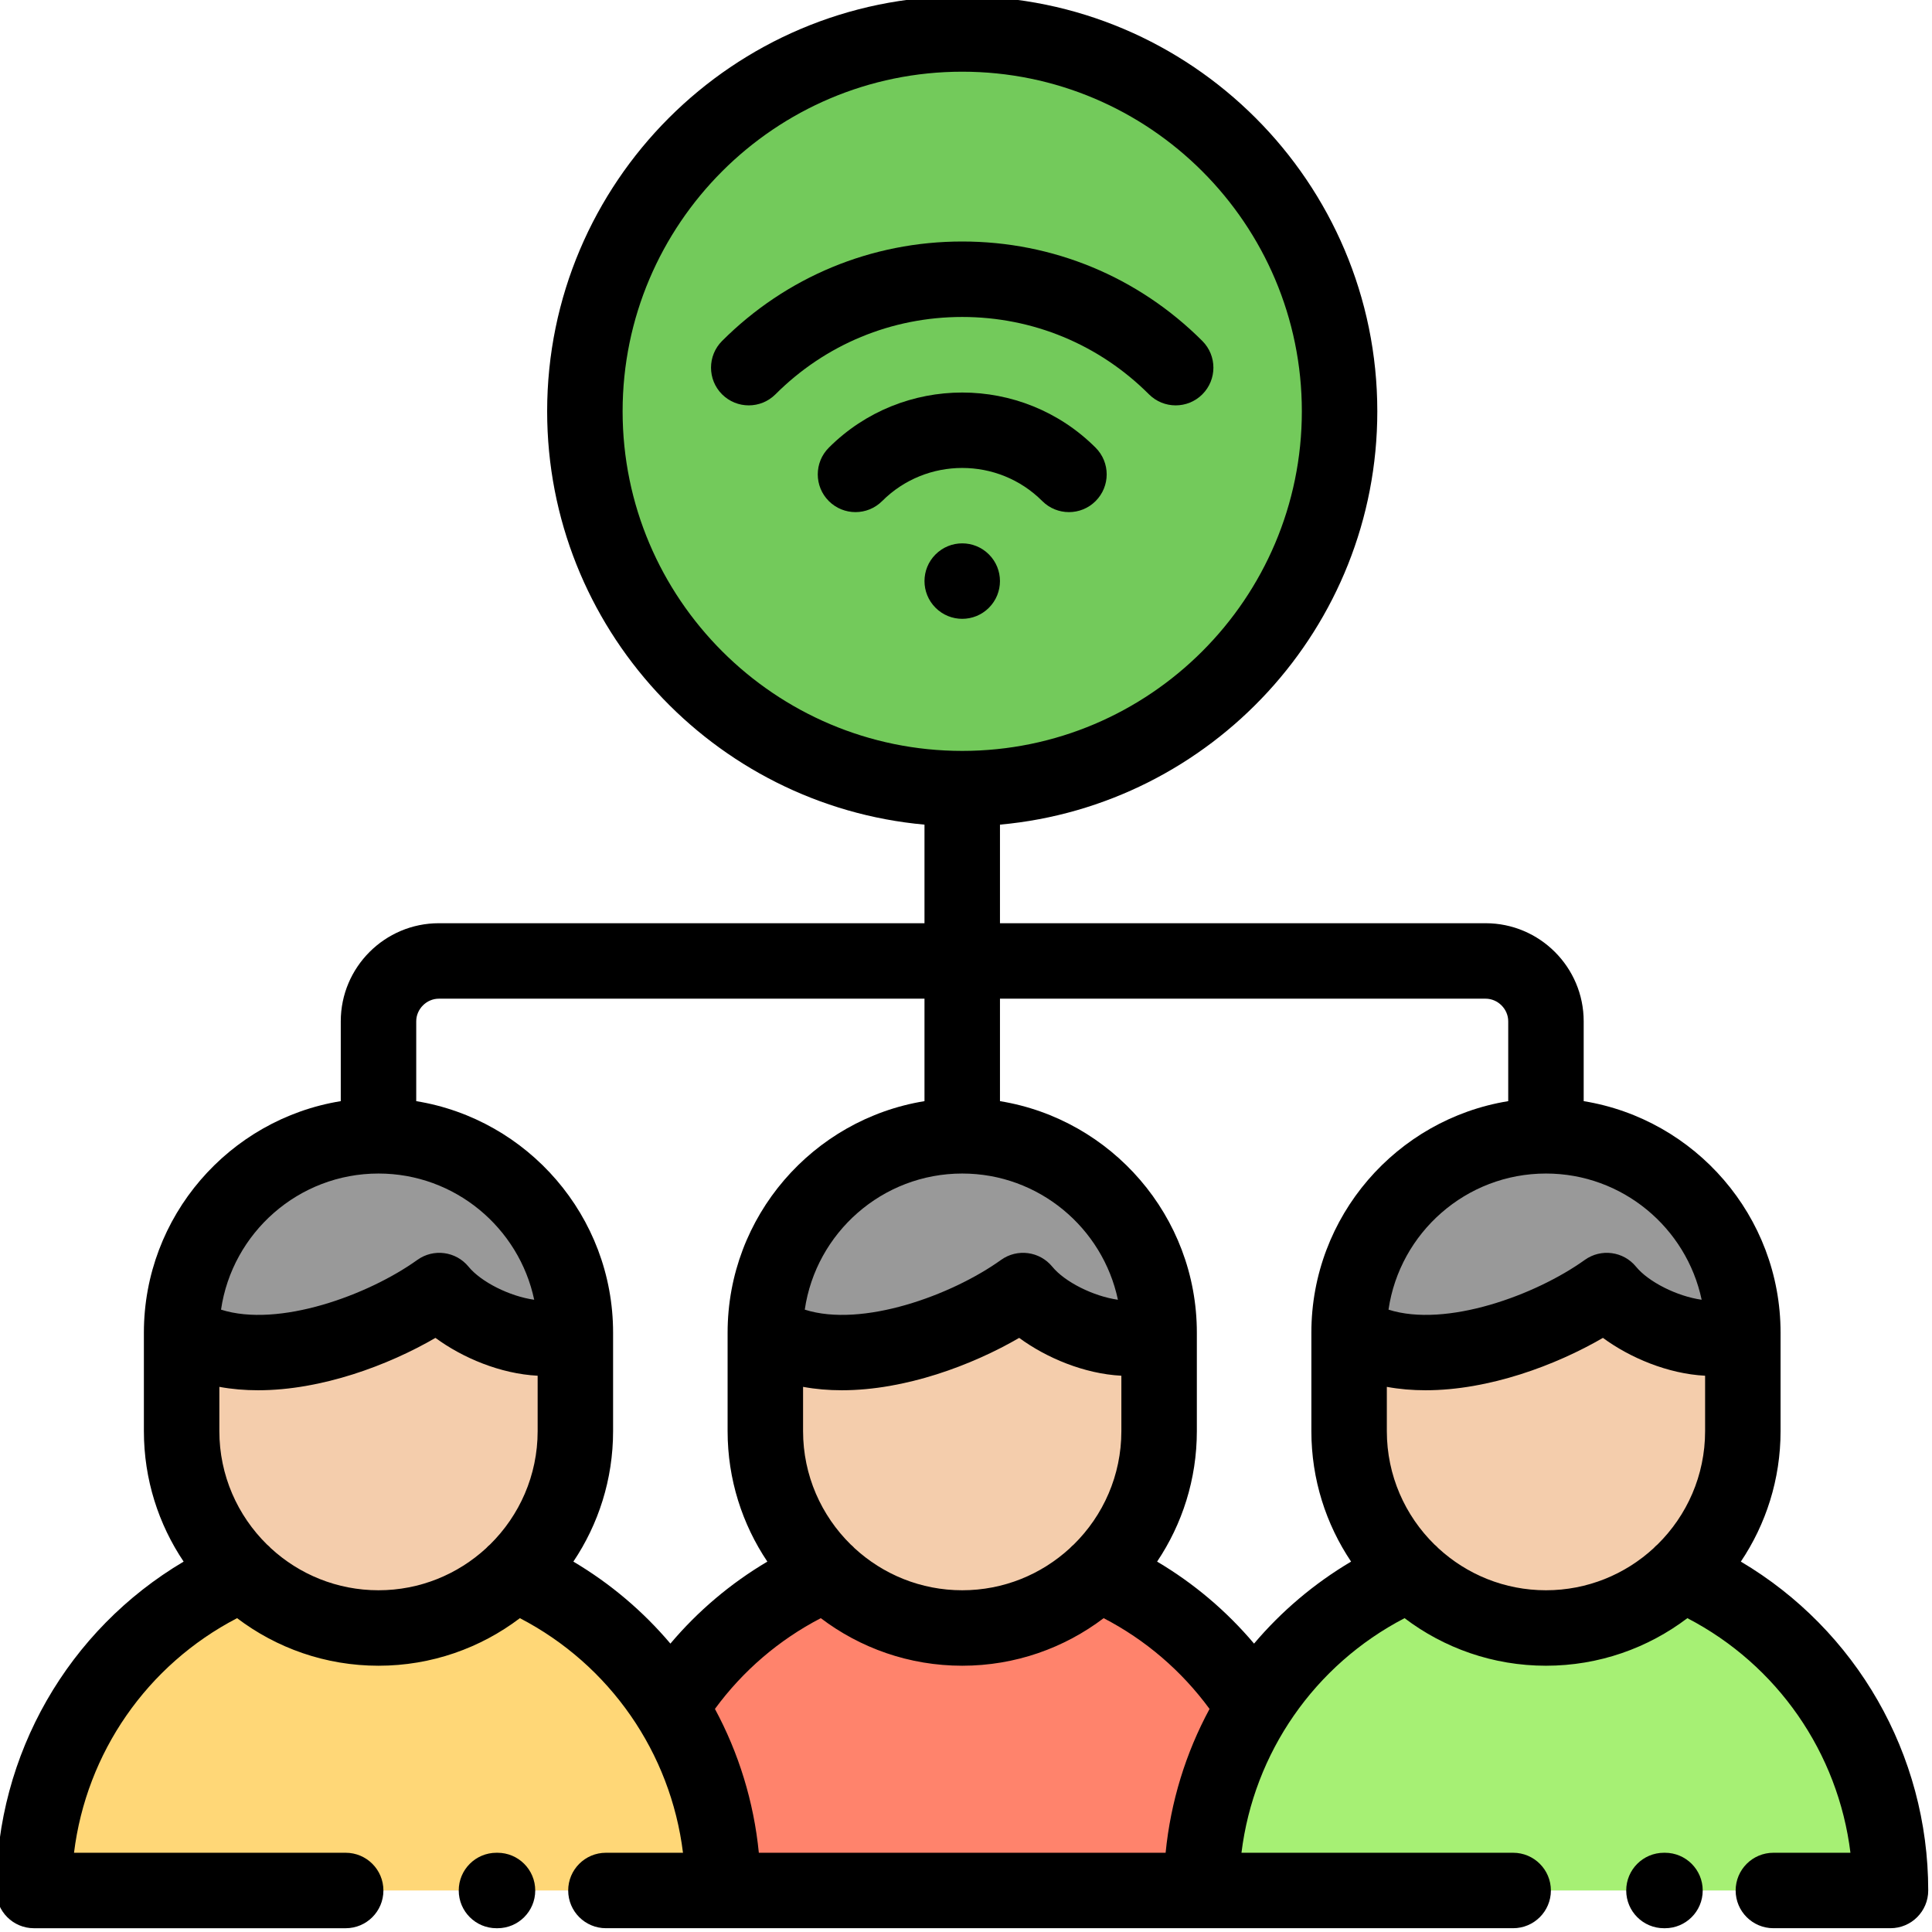
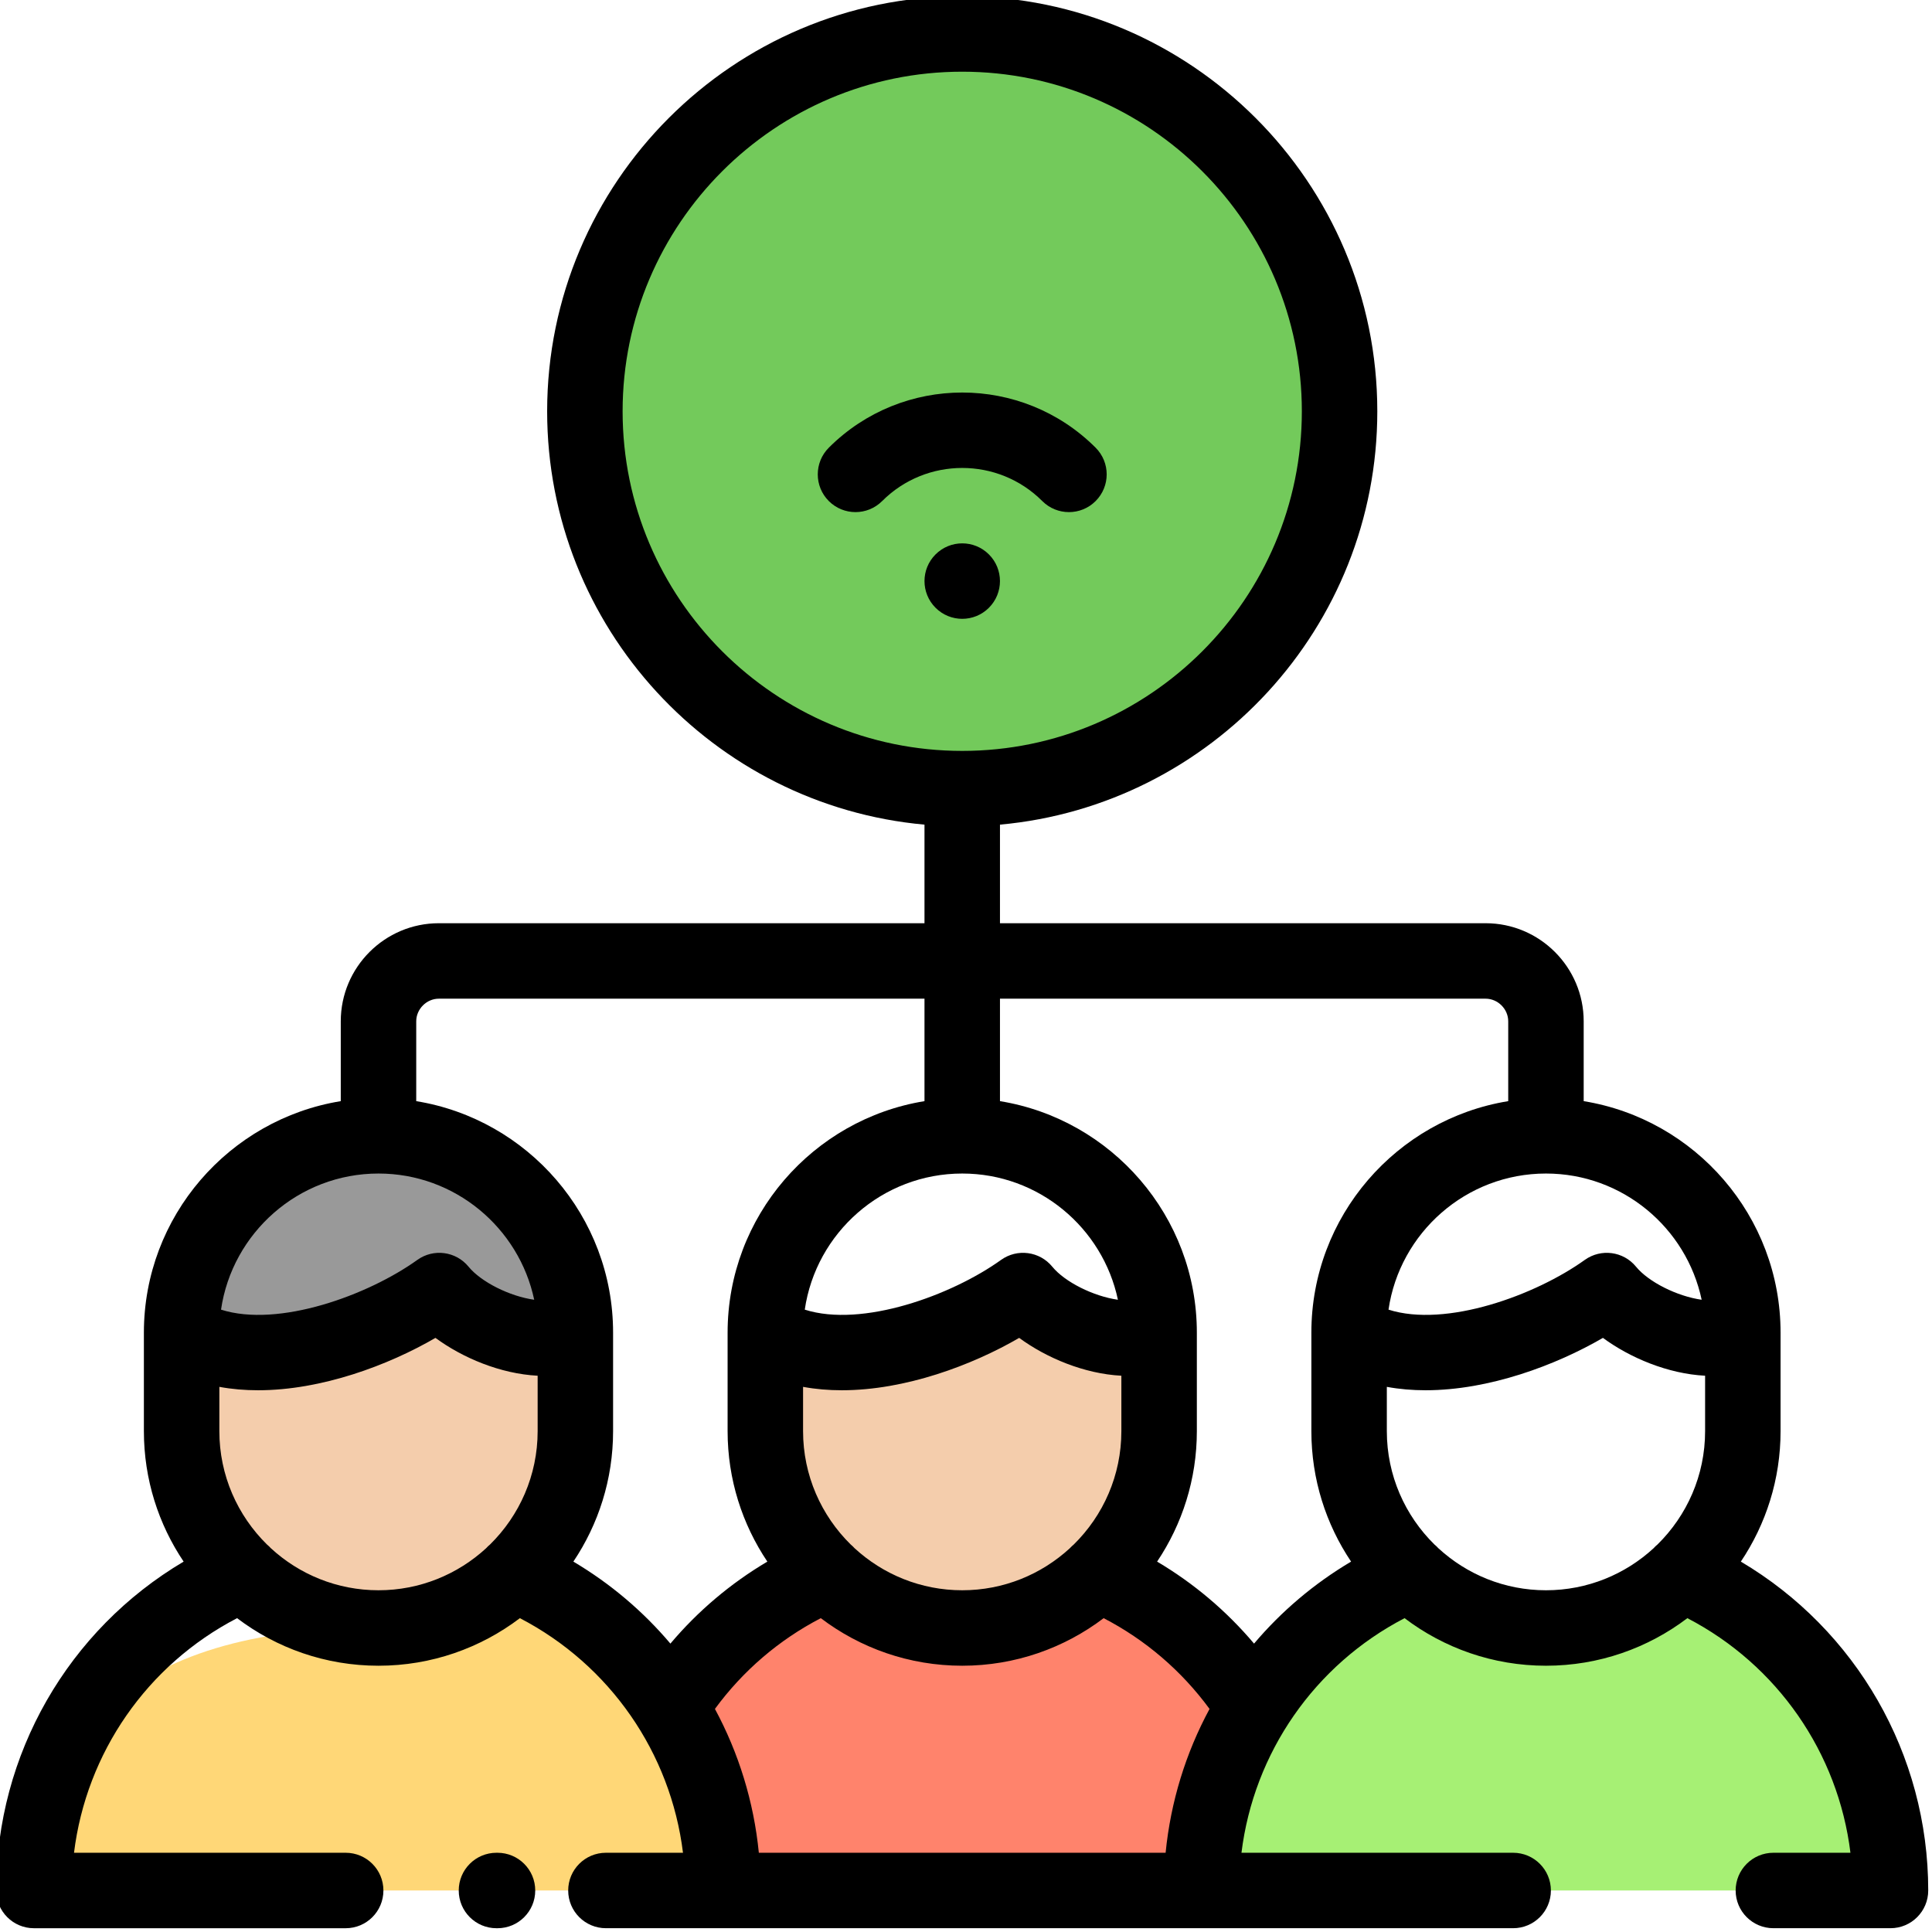
<svg xmlns="http://www.w3.org/2000/svg" width="84" height="84" viewBox="0 0 84 84" fill="none">
  <g clip-path="url(#clip0_1019_1974)">
    <path fill-rule="evenodd" clip-rule="evenodd" d="M25.016 57.941C25.016 53.233 21.164 49.382 16.457 49.382C11.749 49.382 7.896 53.233 7.896 57.941C11.149 60.018 16.586 57.914 19.102 56.111C20.209 57.464 23.118 58.726 25.016 57.941Z" fill="#999999" />
    <path fill-rule="evenodd" clip-rule="evenodd" d="M25.016 57.942C23.118 58.727 20.209 57.465 19.102 56.111C16.586 57.915 11.149 60.019 7.896 57.942V62.222C7.896 64.653 8.924 66.856 10.566 68.418C12.103 69.881 14.18 70.781 16.457 70.781C18.733 70.781 20.809 69.881 22.347 68.418C23.989 66.856 25.016 64.653 25.016 62.222V57.942Z" fill="#F4CDAC" />
-     <path fill-rule="evenodd" clip-rule="evenodd" d="M41.837 49.382C37.129 49.382 33.277 53.233 33.277 57.941C36.53 60.018 41.966 57.914 44.482 56.111C45.59 57.465 48.498 58.726 50.396 57.941C50.396 53.233 46.545 49.382 41.837 49.382Z" fill="#999999" />
    <path fill-rule="evenodd" clip-rule="evenodd" d="M44.482 56.11C41.966 57.914 36.53 60.018 33.277 57.941V62.221C33.277 64.653 34.305 66.856 35.947 68.418C37.484 69.88 39.56 70.781 41.837 70.781C44.113 70.781 46.19 69.88 47.727 68.418C49.369 66.856 50.396 64.653 50.396 62.221V57.941C48.498 58.726 45.59 57.464 44.482 56.11Z" fill="#F4CDAC" />
-     <path fill-rule="evenodd" clip-rule="evenodd" d="M67.216 49.382C62.508 49.382 58.656 53.233 58.656 57.941C61.909 60.018 67.345 57.914 69.861 56.111C70.969 57.465 73.877 58.726 75.776 57.941C75.776 53.233 71.924 49.382 67.216 49.382Z" fill="#999999" />
-     <path fill-rule="evenodd" clip-rule="evenodd" d="M69.861 56.11C67.346 57.914 61.909 60.018 58.656 57.941V62.221C58.656 64.653 59.684 66.856 61.325 68.418C62.863 69.88 64.939 70.781 67.216 70.781C69.492 70.781 71.569 69.88 73.106 68.418C74.748 66.856 75.776 64.653 75.776 62.221V57.941C73.877 58.726 70.969 57.464 69.861 56.11Z" fill="#F4CDAC" />
    <path fill-rule="evenodd" clip-rule="evenodd" d="M67.216 70.781C64.94 70.781 62.863 69.881 61.326 68.418C58.51 69.623 56.14 71.666 54.526 74.233C53.075 76.539 52.236 79.269 52.236 82.195H82.196C82.196 76.013 78.451 70.707 73.106 68.419C71.569 69.881 69.493 70.781 67.216 70.781Z" fill="#A6F074" />
    <path fill-rule="evenodd" clip-rule="evenodd" d="M54.526 74.233C52.912 71.666 50.541 69.623 47.726 68.419C46.188 69.881 44.112 70.781 41.836 70.781C39.559 70.781 37.483 69.881 35.946 68.418C33.13 69.623 30.76 71.666 29.146 74.233C30.597 76.539 31.436 79.269 31.436 82.195H52.236C52.236 79.269 53.075 76.539 54.526 74.233Z" fill="#FF836C" />
-     <path fill-rule="evenodd" clip-rule="evenodd" d="M31.436 82.195C31.436 79.269 30.597 76.539 29.147 74.233C27.532 71.666 25.161 69.623 22.346 68.419C20.809 69.881 18.733 70.781 16.456 70.781C14.179 70.781 12.103 69.881 10.565 68.418C5.221 70.707 1.477 76.013 1.477 82.195H31.436Z" fill="#FFD777" />
+     <path fill-rule="evenodd" clip-rule="evenodd" d="M31.436 82.195C31.436 79.269 30.597 76.539 29.147 74.233C27.532 71.666 25.161 69.623 22.346 68.419C20.809 69.881 18.733 70.781 16.456 70.781C5.221 70.707 1.477 76.013 1.477 82.195H31.436Z" fill="#FFD777" />
    <path fill-rule="evenodd" clip-rule="evenodd" d="M58.242 17.882C58.242 26.942 50.897 34.288 41.836 34.288C32.775 34.288 25.43 26.942 25.43 17.882C25.43 8.821 32.775 1.476 41.836 1.476C50.897 1.476 58.242 8.821 58.242 17.882Z" fill="#73CA5B" />
    <path d="M21.63 80.555H21.586C20.68 80.555 19.945 81.289 19.945 82.195C19.945 83.102 20.68 83.836 21.586 83.836H21.63C22.536 83.836 23.271 83.102 23.271 82.195C23.271 81.289 22.536 80.555 21.63 80.555Z" fill="black" />
-     <path d="M72.39 80.555H72.346C71.439 80.555 70.705 81.289 70.705 82.195C70.705 83.102 71.439 83.836 72.346 83.836H72.39C73.296 83.836 74.031 83.102 74.031 82.195C74.031 81.289 73.296 80.555 72.39 80.555Z" fill="black" />
    <path d="M75.689 67.896C76.779 66.273 77.416 64.321 77.416 62.223V57.962C77.416 57.956 77.416 57.952 77.416 57.947V57.942C77.416 52.876 73.703 48.663 68.856 47.876V44.405C68.856 42.053 66.943 40.14 64.591 40.14H43.477V35.854C52.662 35.022 59.883 27.281 59.883 17.883C59.883 7.932 51.787 -0.164 41.836 -0.164C31.885 -0.164 23.789 7.932 23.789 17.883C23.789 27.281 31.01 35.022 40.195 35.854V40.14H19.081C16.729 40.14 14.816 42.053 14.816 44.405V47.876C9.969 48.663 6.256 52.877 6.256 57.942V62.223C6.256 64.321 6.893 66.273 7.984 67.896C2.974 70.862 -0.164 76.265 -0.164 82.195C-0.164 83.102 0.57 83.836 1.477 83.836H15.03C15.935 83.836 16.67 83.102 16.67 82.195C16.67 81.289 15.935 80.555 15.03 80.555H3.218C3.753 76.207 6.395 72.387 10.308 70.355C12.019 71.652 14.149 72.423 16.456 72.423C18.763 72.423 20.894 71.652 22.604 70.355C26.518 72.387 29.16 76.207 29.695 80.555H26.344C25.439 80.555 24.704 81.289 24.704 82.195C24.704 83.101 25.439 83.835 26.344 83.835H65.789C66.695 83.835 67.43 83.101 67.43 82.195C67.43 81.289 66.695 80.555 65.789 80.555H53.977C54.512 76.207 57.155 72.387 61.068 70.355C62.779 71.652 64.909 72.423 67.216 72.423C69.523 72.423 71.653 71.652 73.364 70.355C77.277 72.387 79.919 76.207 80.454 80.555H77.104C76.198 80.555 75.463 81.289 75.463 82.195C75.463 83.101 76.198 83.835 77.104 83.835H82.195C83.101 83.835 83.836 83.101 83.836 82.195C83.836 76.265 80.698 70.862 75.689 67.896ZM27.07 17.883C27.07 9.741 33.694 3.117 41.836 3.117C49.978 3.117 56.602 9.741 56.602 17.883C56.602 26.024 49.978 32.648 41.836 32.648C33.694 32.648 27.07 26.024 27.07 17.883ZM73.985 56.511C72.921 56.362 71.676 55.74 71.131 55.073C70.583 54.403 69.609 54.274 68.905 54.778C66.761 56.316 62.869 57.737 60.37 56.941C60.857 53.599 63.741 51.023 67.216 51.023C70.541 51.023 73.324 53.381 73.985 56.511ZM16.456 51.023C19.781 51.023 22.564 53.381 23.226 56.511C22.162 56.362 20.917 55.74 20.371 55.073C19.823 54.403 18.849 54.274 18.146 54.778C16.001 56.316 12.11 57.737 9.61 56.941C10.098 53.599 12.982 51.023 16.456 51.023ZM16.456 69.142C14.653 69.142 13.008 68.448 11.776 67.313C11.723 67.255 11.668 67.202 11.609 67.154C10.332 65.897 9.537 64.151 9.537 62.223V60.298C10.087 60.4 10.651 60.446 11.222 60.446C13.978 60.446 16.881 59.362 18.932 58.169C20.111 59.036 21.757 59.731 23.376 59.814V62.223C23.376 64.149 22.583 65.894 21.308 67.15C21.246 67.2 21.189 67.255 21.135 67.315C19.902 68.448 18.258 69.142 16.456 69.142ZM24.929 67.896C26.019 66.273 26.656 64.321 26.656 62.223V57.962C26.656 57.956 26.656 57.952 26.656 57.947V57.942C26.656 52.876 22.944 48.663 18.097 47.876V44.405C18.097 43.871 18.547 43.421 19.081 43.421H40.195V47.876C35.349 48.663 31.635 52.877 31.635 57.942V62.223C31.635 64.321 32.273 66.273 33.363 67.896C31.767 68.841 30.346 70.042 29.148 71.461C27.964 70.061 26.544 68.853 24.929 67.896ZM50.679 80.555H32.993C32.774 78.332 32.115 76.212 31.084 74.301C32.3 72.643 33.867 71.299 35.687 70.355C37.398 71.652 39.528 72.423 41.836 72.423C44.144 72.423 46.274 71.652 47.985 70.355C49.805 71.299 51.372 72.643 52.589 74.301C51.557 76.212 50.898 78.332 50.679 80.555ZM34.916 60.298C35.466 60.4 36.03 60.446 36.601 60.446C39.358 60.446 42.261 59.361 44.312 58.169C45.491 59.035 47.137 59.73 48.755 59.814V62.223C48.755 64.15 47.963 65.895 46.687 67.151C46.626 67.201 46.568 67.256 46.514 67.315C45.282 68.448 43.639 69.142 41.836 69.142C40.033 69.142 38.389 68.448 37.156 67.314C37.103 67.256 37.047 67.202 36.988 67.153C35.711 65.897 34.916 64.151 34.916 62.223V60.298ZM45.751 55.073C45.203 54.403 44.229 54.274 43.525 54.778C41.381 56.316 37.489 57.737 34.99 56.941C35.477 53.599 38.361 51.023 41.836 51.023C45.161 51.023 47.944 53.381 48.605 56.511C47.542 56.361 46.297 55.74 45.751 55.073ZM54.524 71.461C53.326 70.042 51.905 68.841 50.309 67.896C51.399 66.272 52.037 64.32 52.037 62.222V57.962C52.037 57.956 52.037 57.951 52.037 57.946V57.942C52.037 52.876 48.324 48.663 43.477 47.876V43.421H64.591C65.125 43.421 65.575 43.871 65.575 44.405V47.876C60.728 48.663 57.016 52.876 57.016 57.942V62.222C57.016 64.321 57.653 66.272 58.743 67.896C57.128 68.853 55.708 70.061 54.524 71.461ZM62.535 67.312C62.483 67.255 62.428 67.202 62.369 67.154C61.091 65.898 60.297 64.152 60.297 62.223V60.298C60.846 60.4 61.41 60.446 61.981 60.446C64.737 60.446 67.641 59.361 69.692 58.169C70.871 59.035 72.516 59.73 74.135 59.814V62.223C74.135 64.15 73.343 65.894 72.067 67.15C72.006 67.2 71.948 67.255 71.894 67.315C70.662 68.448 69.018 69.142 67.216 69.142C65.412 69.142 63.768 68.448 62.535 67.312Z" fill="black" />
    <path d="M42.996 24.105C42.355 23.464 41.317 23.464 40.676 24.105C40.035 24.745 40.035 25.784 40.676 26.425C41.317 27.066 42.355 27.066 42.996 26.425C43.637 25.784 43.637 24.745 42.996 24.105Z" fill="black" />
-     <path d="M49.956 17.145C50.597 17.785 51.636 17.785 52.276 17.145C52.917 16.504 52.917 15.466 52.276 14.825C49.487 12.036 45.779 10.5 41.835 10.5C37.891 10.5 34.183 12.036 31.394 14.825C30.754 15.465 30.754 16.504 31.394 17.145C31.715 17.465 32.134 17.625 32.554 17.625C32.974 17.625 33.394 17.465 33.715 17.145C35.883 14.976 38.767 13.781 41.835 13.781C44.903 13.781 47.787 14.976 49.956 17.145Z" fill="black" />
    <path d="M45.316 21.785C45.636 22.106 46.057 22.266 46.476 22.266C46.896 22.266 47.316 22.106 47.636 21.785C48.277 21.144 48.277 20.106 47.636 19.465C44.438 16.267 39.234 16.267 36.035 19.465C35.395 20.106 35.395 21.144 36.035 21.785C36.676 22.426 37.714 22.426 38.355 21.785C40.275 19.866 43.397 19.866 45.316 21.785Z" fill="black" />
  </g>
  <defs>
    <clipPath id="clip0_1019_1974">
      <rect width="84" height="84" fill="white" />
    </clipPath>
  </defs>
</svg>